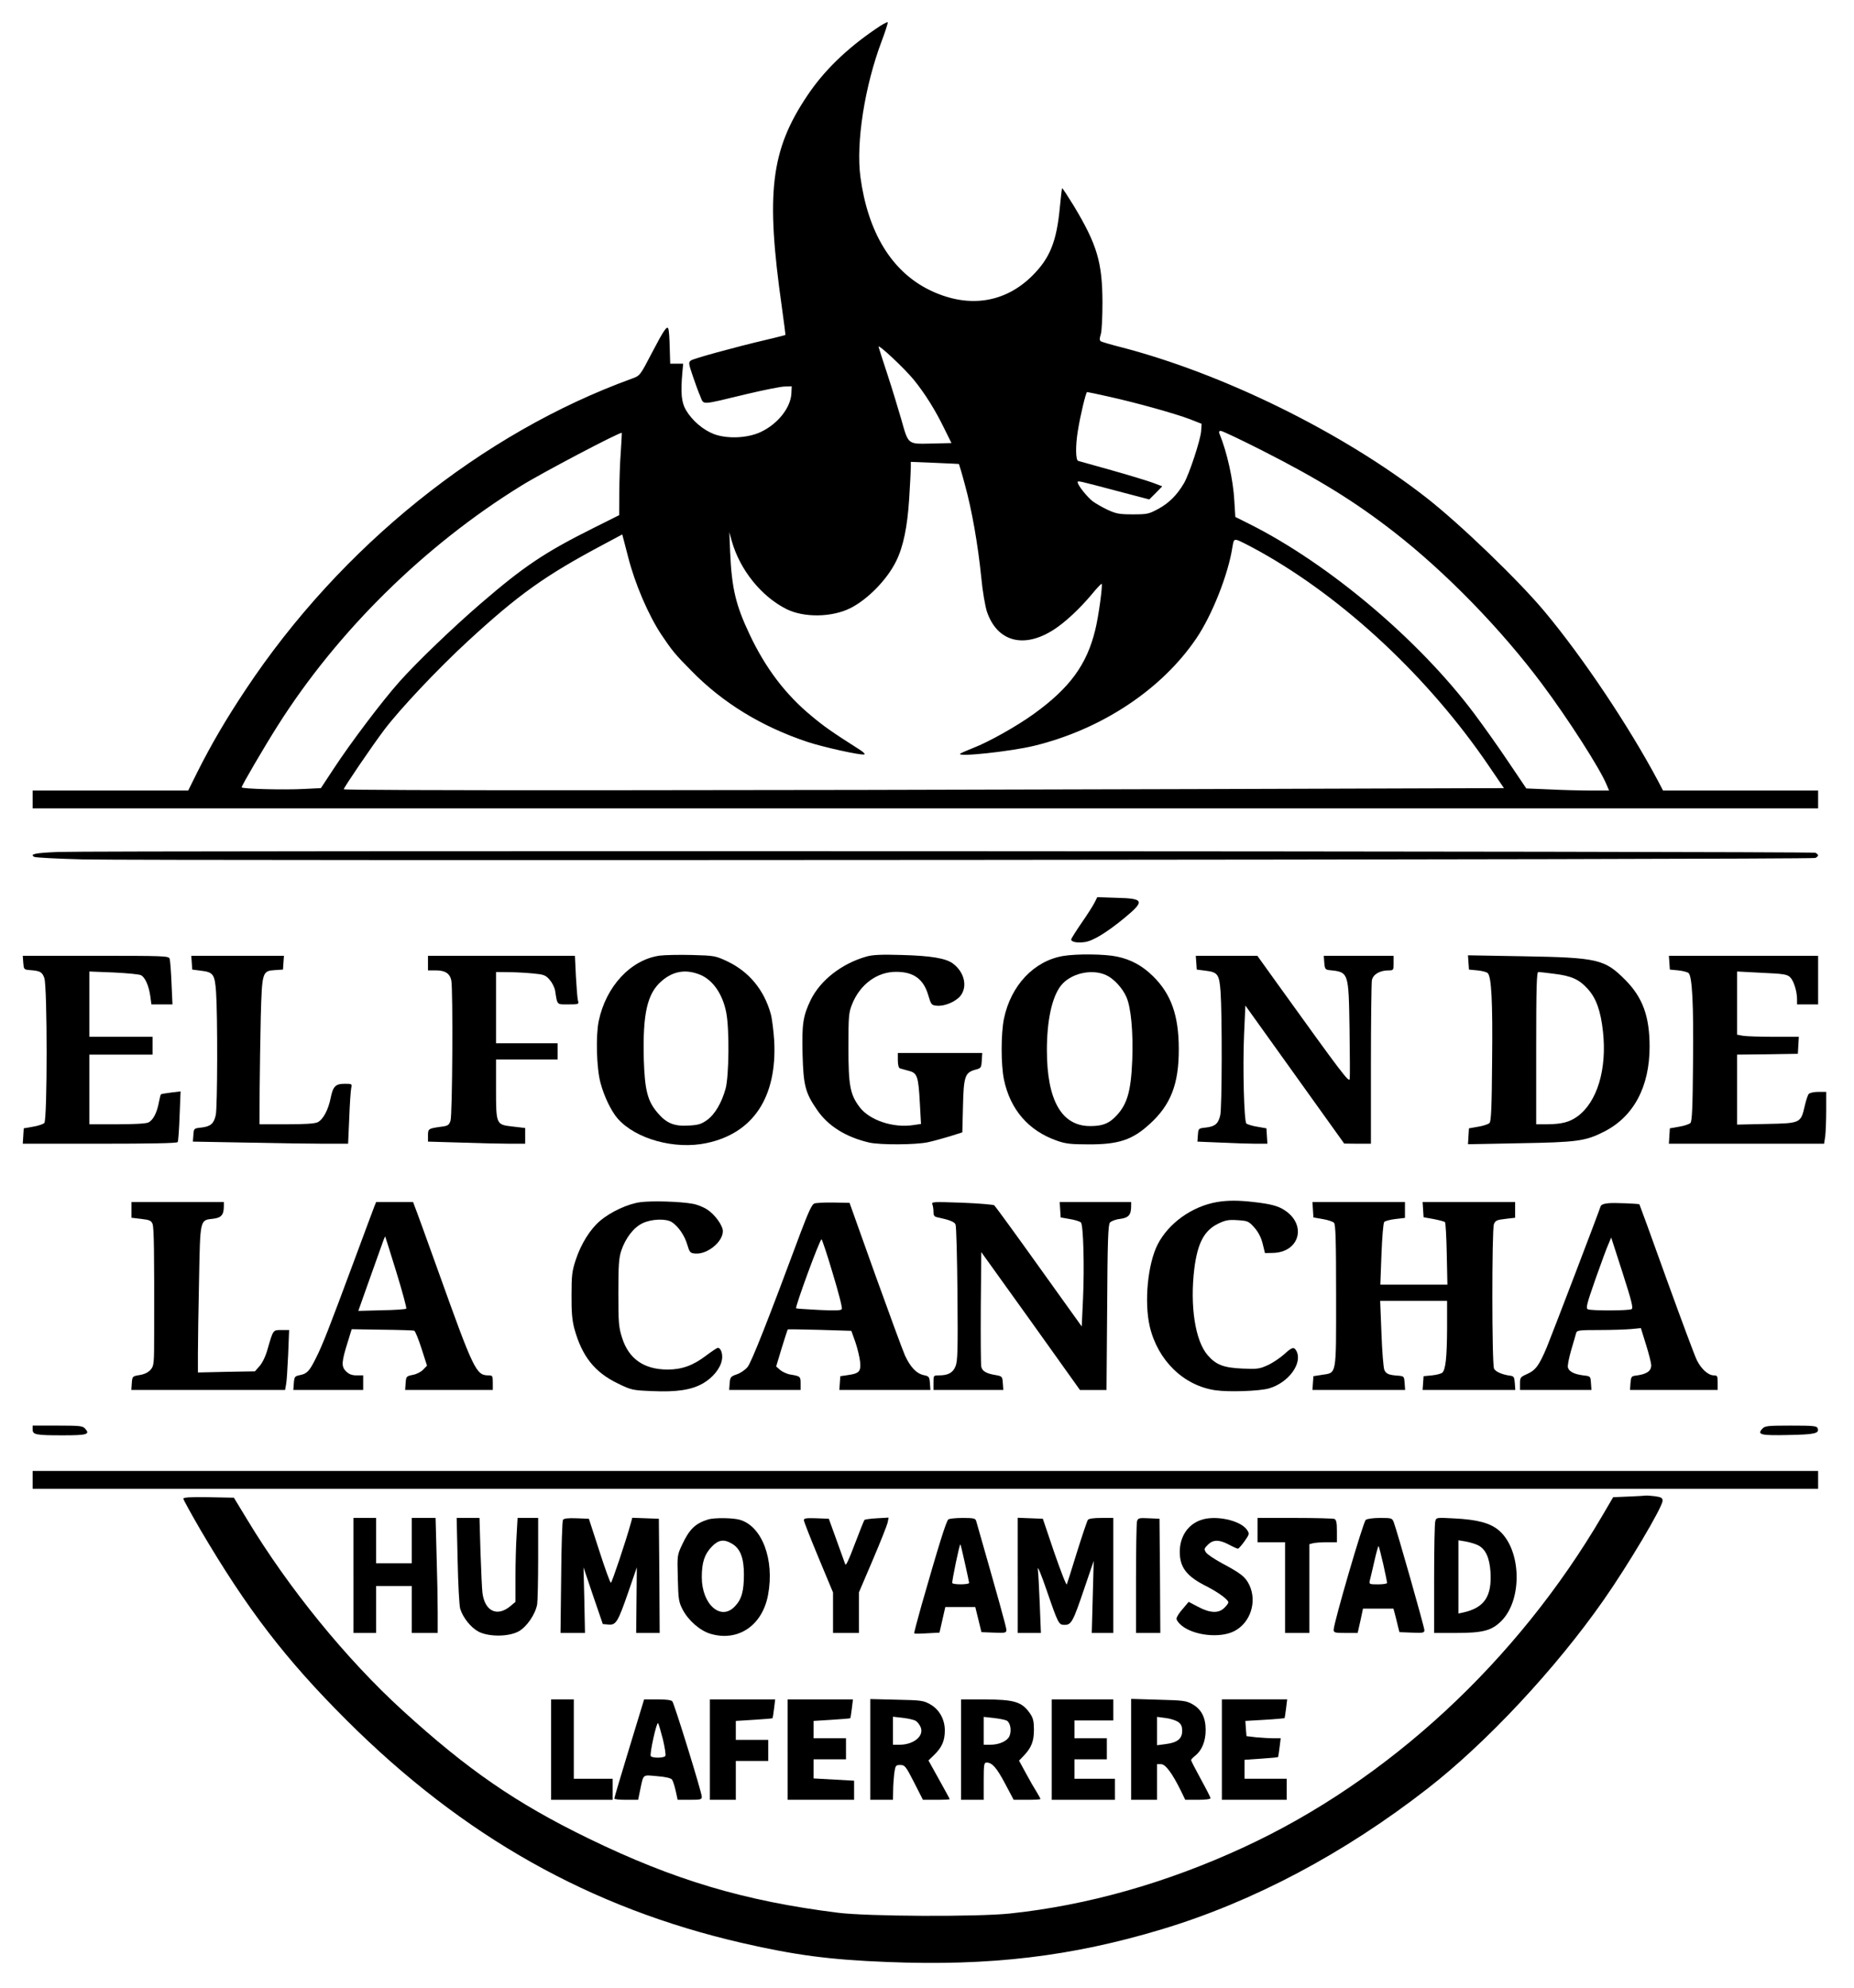
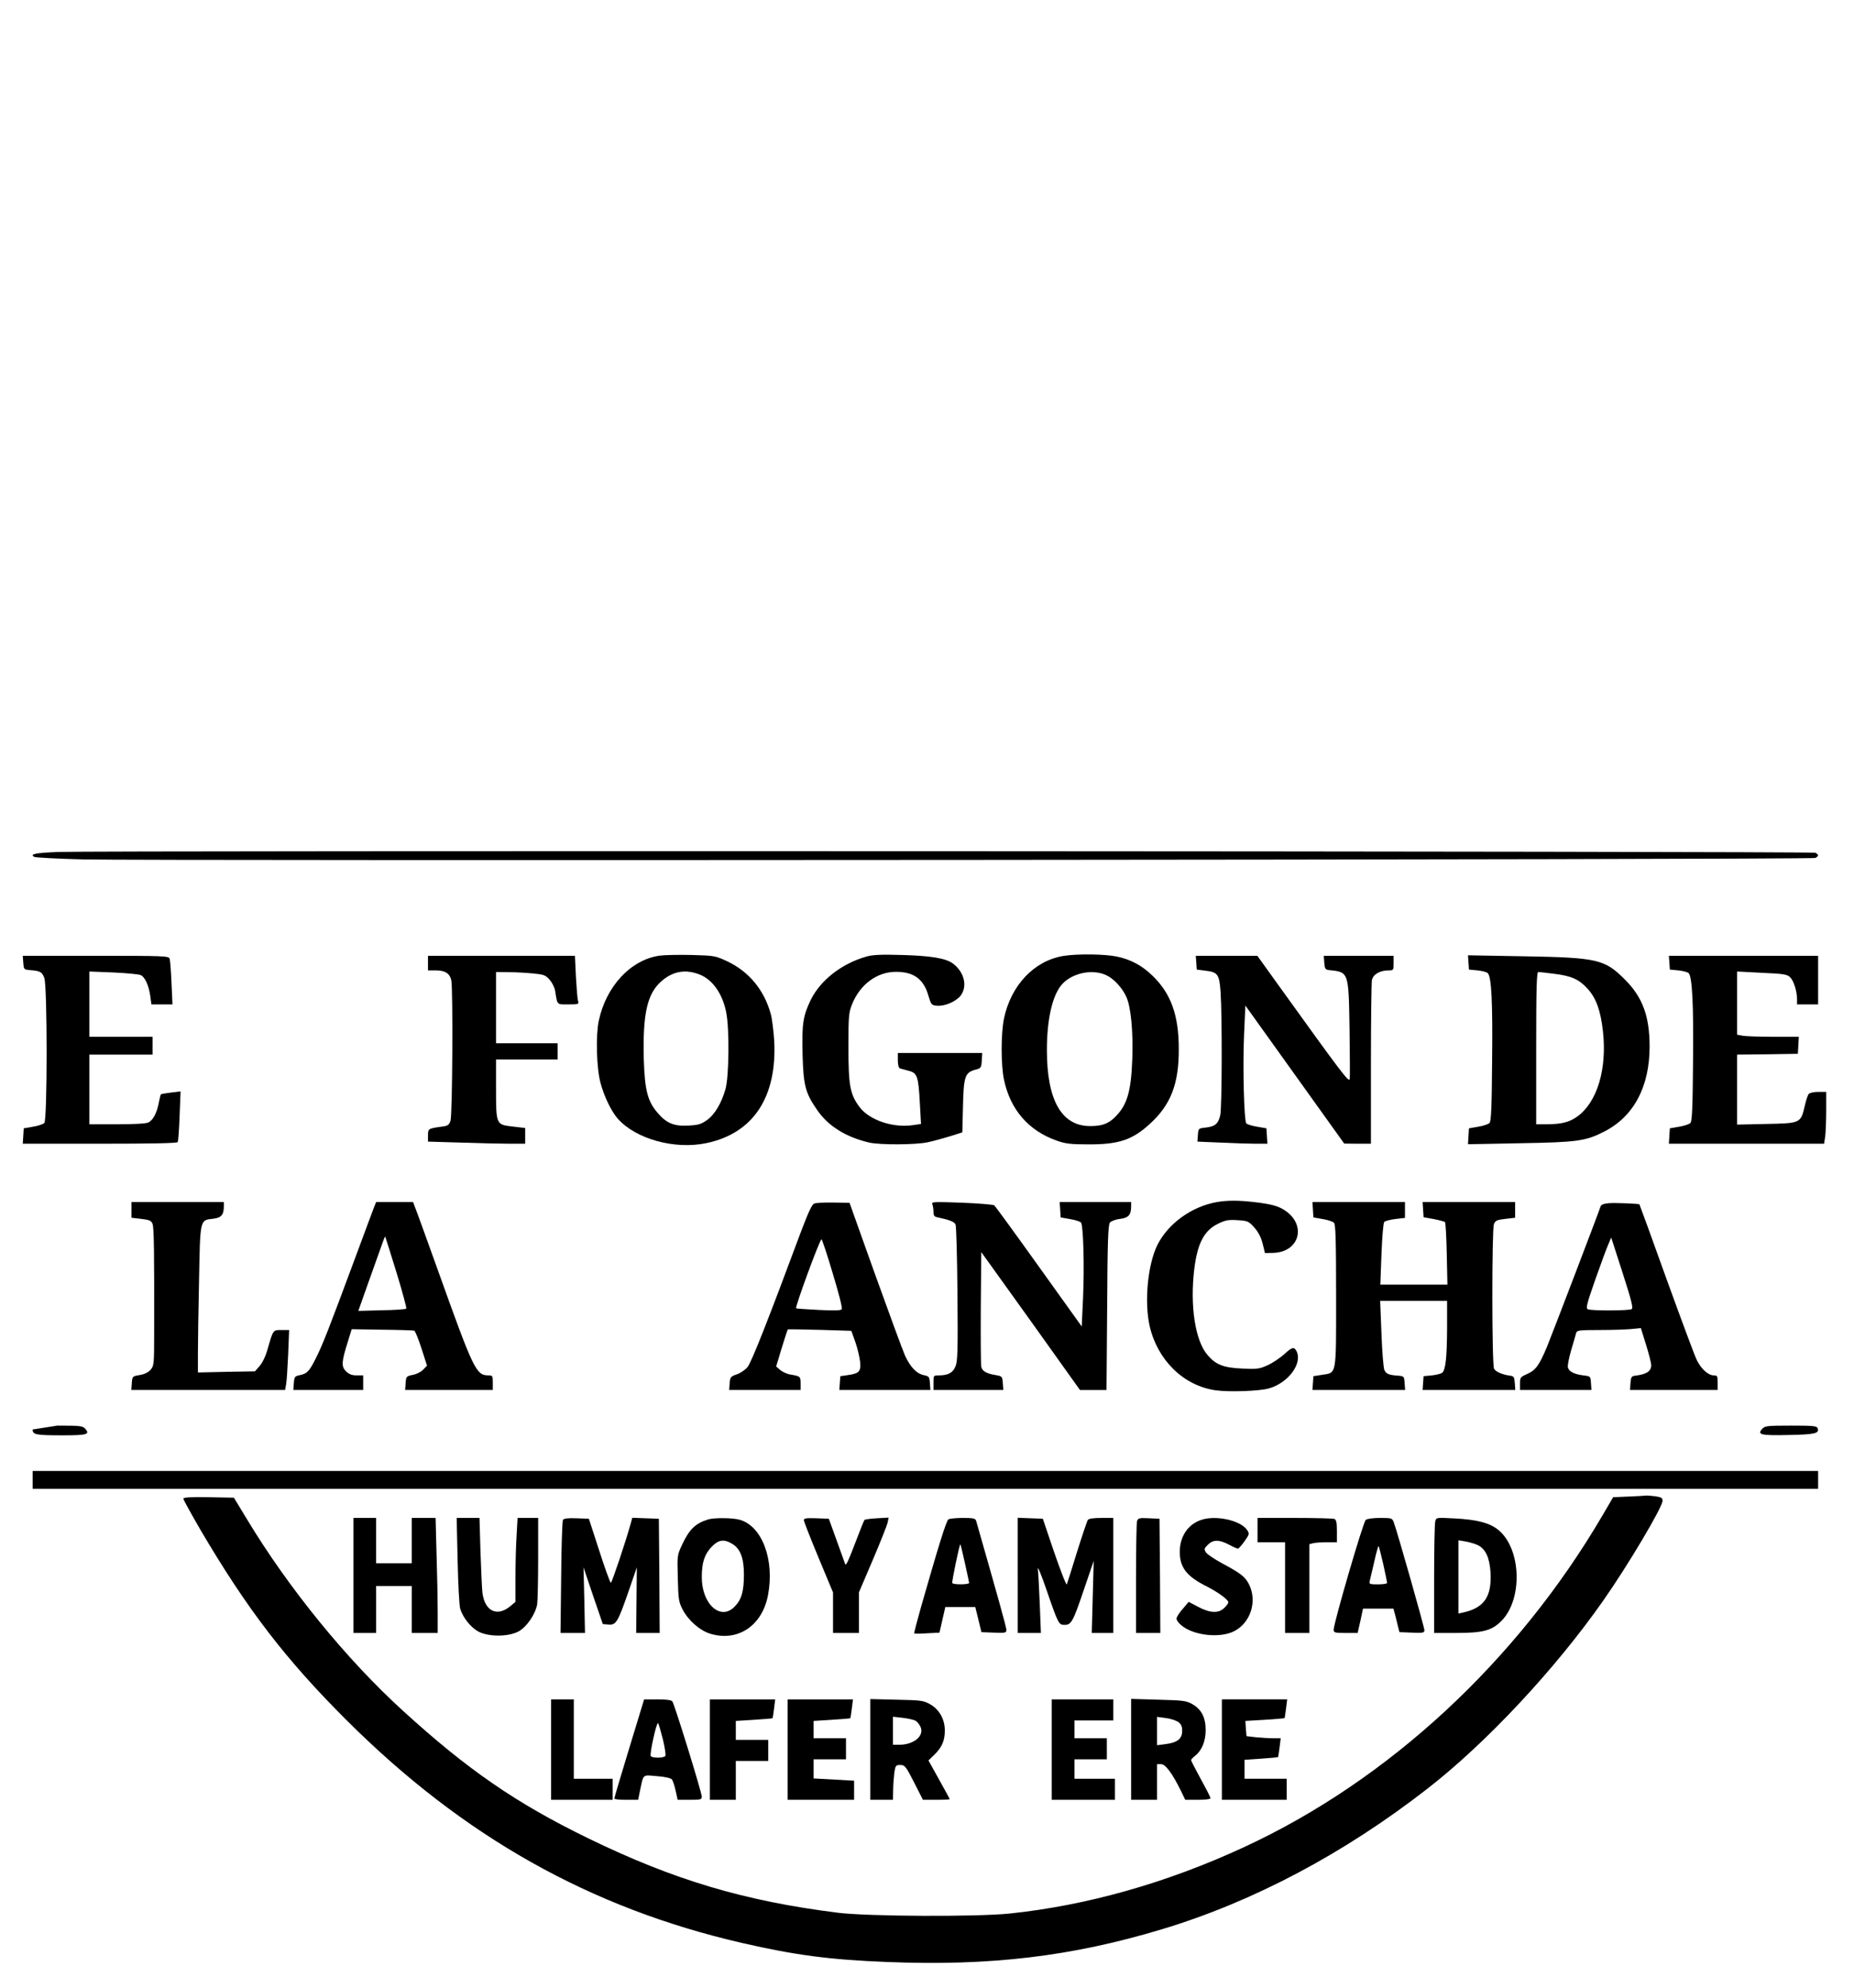
<svg xmlns="http://www.w3.org/2000/svg" version="1.0" width="858pt" height="920pt" viewBox="0 0 1144 1227" preserveAspectRatio="xMidYMid meet">
  <g transform="translate(0,1227) scale(0.1,-0.1)" fill="#000000" stroke="none">
-     <path d="M5400 12089 c-180 -123 -319 -259 -420 -411 -225 -336 -256 -599 -156 -1303 13 -93 23 -171 22 -173 -2 -1 -52 -14 -112 -28 -208 -49 -454 -117 -471 -129 -16 -12 -15 -18 11 -95 15 -45 36 -102 47 -127 23 -54 -3 -55 284 14 105 25 210 46 235 47 l45 1 -2 -43 c-4 -89 -85 -191 -192 -240 -81 -37 -203 -42 -285 -12 -68 26 -136 84 -174 149 -28 48 -33 106 -22 231 l5 55 -40 0 -40 0 -3 100 c-1 55 -5 106 -8 114 -8 24 -26 -2 -104 -151 -70 -135 -72 -137 -118 -154 -930 -337 -1800 -1037 -2386 -1919 -123 -185 -212 -337 -300 -512 l-56 -113 -480 0 -480 0 0 -55 0 -55 5510 0 5510 0 0 55 0 55 -479 0 -478 0 -33 63 c-177 332 -457 752 -694 1037 -161 194 -522 542 -734 708 -517 403 -1256 767 -1889 930 -59 15 -113 31 -120 35 -8 5 -9 17 0 45 6 20 10 109 10 197 -1 246 -33 355 -178 596 -37 60 -69 109 -71 107 -2 -2 -8 -55 -14 -118 -20 -211 -61 -313 -169 -421 -173 -173 -403 -204 -638 -88 -232 115 -378 355 -424 697 -28 211 26 560 132 840 22 58 38 110 37 114 -2 5 -37 -14 -78 -43z m239 -2164 c69 -85 133 -188 186 -297 l46 -93 -123 -3 c-149 -3 -142 -9 -187 150 -18 62 -55 185 -84 273 -29 88 -54 166 -56 174 -5 22 162 -135 218 -204z m1206 -104 c175 -39 406 -104 496 -138 l74 -29 -3 -45 c-4 -55 -73 -265 -106 -322 -43 -73 -92 -122 -158 -158 -59 -32 -69 -34 -158 -34 -83 0 -103 4 -155 28 -32 15 -74 39 -93 53 -34 27 -92 99 -92 117 0 11 -2 11 248 -55 l194 -51 40 40 40 41 -58 22 c-33 12 -147 47 -254 77 -107 30 -201 56 -207 58 -16 5 -17 94 -2 185 15 95 50 240 57 240 4 0 66 -13 137 -29z m948 -334 c346 -176 571 -315 812 -503 317 -247 657 -596 911 -936 159 -213 358 -522 399 -623 l15 -35 -112 0 c-62 0 -177 3 -256 7 l-143 6 -110 163 c-60 90 -156 225 -213 301 -341 454 -895 922 -1385 1168 l-88 44 -6 98 c-7 133 -46 305 -92 416 -5 12 -2 17 9 17 9 0 125 -55 259 -123z m-3963 -7 c-5 -63 -9 -177 -9 -252 l-1 -138 -160 -80 c-300 -150 -427 -235 -695 -466 -166 -143 -395 -362 -503 -484 -105 -118 -300 -376 -404 -535 l-79 -120 -102 -5 c-122 -7 -387 0 -387 10 0 11 139 249 224 383 368 581 905 1110 1499 1477 128 80 615 336 623 328 1 -2 -2 -55 -6 -118z m2087 -74 c1 -1 19 -60 38 -132 42 -153 79 -362 100 -569 8 -86 24 -177 35 -211 63 -185 227 -230 412 -111 69 44 159 128 233 216 32 39 60 69 63 67 7 -8 -19 -203 -40 -286 -52 -213 -157 -357 -379 -517 -105 -76 -280 -174 -374 -210 -38 -15 -74 -31 -80 -35 -26 -23 309 13 455 48 416 101 788 347 1002 663 98 144 198 398 223 564 7 44 10 48 30 43 13 -3 77 -36 142 -72 522 -292 1042 -779 1412 -1324 l92 -135 -1913 -6 c-2910 -9 -5248 -10 -5248 -1 0 10 171 262 250 367 96 127 329 375 517 548 313 288 475 404 836 596 l116 62 10 -38 c5 -21 17 -66 26 -100 42 -166 125 -359 205 -480 68 -101 84 -121 188 -226 192 -196 431 -342 712 -436 95 -32 334 -85 353 -78 7 2 -6 15 -28 29 -176 112 -221 144 -301 211 -158 131 -281 293 -379 501 -85 180 -110 282 -120 506 l-5 125 15 -55 c51 -179 183 -343 340 -421 107 -52 276 -50 390 6 107 53 228 176 284 290 45 90 70 214 81 387 5 84 10 170 10 190 l0 37 148 -6 c81 -3 148 -7 149 -7z" />
    <path d="M358 7011 c-142 -6 -177 -13 -149 -30 8 -5 145 -12 305 -16 421 -9 10668 -2 10689 9 9 4 17 12 17 16 0 4 -8 12 -17 16 -20 10 -10605 14 -10845 5z" />
-     <path d="M6754 6698 c-9 -18 -45 -75 -80 -125 -35 -51 -64 -97 -64 -102 0 -16 39 -23 85 -16 50 7 136 60 243 148 128 106 123 121 -48 125 l-119 4 -17 -34z" />
    <path d="M4070 6371 c-178 -25 -331 -189 -376 -403 -19 -89 -14 -292 11 -383 22 -83 66 -174 106 -220 111 -126 352 -193 549 -151 288 61 435 284 417 631 -4 61 -13 135 -21 165 -41 149 -134 262 -269 326 -73 34 -78 35 -218 39 -79 2 -169 0 -199 -4z m250 -118 c78 -32 139 -119 161 -234 20 -101 17 -390 -4 -469 -25 -89 -66 -159 -116 -195 -36 -25 -54 -30 -115 -33 -88 -5 -135 15 -189 79 -62 72 -79 140 -85 331 -7 282 21 406 111 483 71 61 149 74 237 38z" />
    <path d="M5345 6365 c-153 -44 -283 -146 -343 -268 -47 -98 -55 -148 -50 -336 5 -190 17 -237 88 -340 68 -101 178 -170 324 -204 68 -15 287 -14 361 2 33 7 94 24 137 37 l76 24 4 158 c4 185 12 210 73 228 39 10 40 12 43 57 l3 47 -260 0 -261 0 0 -45 c0 -28 5 -47 13 -50 6 -2 31 -9 54 -15 53 -13 60 -33 69 -202 l7 -126 -48 -7 c-124 -19 -270 30 -331 111 -59 78 -69 134 -69 369 0 196 2 214 23 267 49 122 155 200 272 199 108 0 169 -45 198 -145 17 -58 20 -61 52 -64 46 -5 114 23 145 59 47 57 27 148 -46 202 -44 32 -135 47 -314 52 -129 4 -182 1 -220 -10z" />
    <path d="M6561 6369 c-180 -30 -323 -181 -366 -387 -19 -93 -19 -285 0 -376 39 -186 152 -316 326 -377 53 -19 86 -23 194 -23 187 -1 272 27 380 126 130 118 180 248 179 463 0 206 -47 339 -159 449 -66 65 -136 103 -222 121 -74 16 -247 18 -332 4z m264 -118 c47 -21 101 -79 126 -136 28 -64 42 -212 36 -385 -8 -206 -33 -286 -113 -362 -39 -36 -77 -49 -146 -49 -177 -1 -268 159 -268 469 0 182 31 325 85 396 59 77 190 108 280 67z" />
    <path d="M142 6328 c3 -41 4 -43 38 -46 67 -5 78 -11 92 -49 19 -54 19 -876 0 -895 -7 -7 -38 -18 -70 -23 l-57 -10 -3 -48 -3 -47 475 0 c314 0 477 3 481 10 4 6 9 79 12 162 l6 151 -58 -7 c-33 -4 -61 -9 -63 -11 -3 -2 -8 -25 -13 -50 -12 -65 -36 -110 -65 -124 -15 -7 -89 -11 -194 -11 l-170 0 0 215 0 215 195 0 195 0 0 55 0 55 -195 0 -195 0 0 202 0 201 151 -6 c82 -4 158 -11 168 -17 25 -13 48 -65 57 -128 l7 -52 65 0 65 0 -6 133 c-3 72 -8 140 -12 150 -7 16 -38 17 -457 17 l-449 0 3 -42z" />
-     <path d="M1182 6328 l3 -43 54 -7 c76 -9 85 -22 93 -131 10 -140 9 -717 -2 -761 -12 -52 -31 -69 -87 -76 -48 -5 -48 -5 -51 -46 l-3 -41 332 -6 c183 -4 398 -7 479 -7 l147 0 7 158 c3 86 9 169 12 185 6 26 5 27 -39 27 -58 0 -73 -15 -88 -89 -14 -71 -46 -131 -79 -148 -17 -9 -78 -13 -192 -13 l-168 0 1 213 c1 116 4 321 7 453 8 278 9 281 91 286 l46 3 3 43 3 42 -286 0 -286 0 3 -42z" />
    <path d="M2640 6325 l0 -45 48 0 c58 0 87 -19 96 -62 11 -57 7 -832 -5 -866 -9 -27 -16 -32 -57 -37 -80 -11 -82 -13 -82 -54 l0 -38 203 -6 c111 -4 246 -7 300 -7 l97 0 0 48 0 49 -77 9 c-103 12 -103 10 -103 237 l0 177 190 0 190 0 0 50 0 50 -190 0 -190 0 0 220 0 220 78 -1 c42 0 110 -4 151 -8 65 -6 77 -10 102 -39 15 -17 31 -48 34 -69 14 -89 9 -83 81 -83 64 0 66 1 60 23 -4 12 -9 79 -13 150 l-6 127 -454 0 -453 0 0 -45z" />
    <path d="M7382 6328 l3 -43 54 -7 c76 -9 85 -22 93 -131 10 -140 9 -717 -2 -761 -12 -52 -31 -69 -87 -76 -48 -5 -48 -5 -51 -46 l-3 -41 143 -6 c79 -4 176 -7 216 -7 l73 0 -3 47 -3 48 -57 10 c-32 5 -62 15 -67 20 -14 15 -23 344 -14 549 l8 179 305 -426 305 -426 83 -1 82 0 0 489 c0 269 3 503 6 521 8 36 49 60 104 60 29 0 30 2 30 45 l0 45 -216 0 -215 0 3 -42 c3 -37 6 -43 28 -46 124 -13 122 -7 128 -367 2 -154 3 -291 1 -305 -4 -25 -46 31 -443 583 l-127 177 -190 0 -190 0 3 -42z" />
    <path d="M9062 6329 l3 -44 52 -5 c29 -3 57 -10 64 -17 23 -23 31 -177 27 -540 -2 -285 -6 -375 -16 -385 -7 -7 -38 -18 -70 -23 l-57 -10 -3 -49 -3 -49 318 6 c356 6 407 13 521 71 183 92 282 277 282 525 0 188 -43 304 -150 412 -127 128 -170 138 -628 146 l-343 6 3 -44z m528 -70 c107 -13 154 -34 206 -91 54 -58 82 -137 96 -264 26 -232 -35 -437 -158 -526 -49 -35 -96 -47 -186 -48 l-68 0 0 470 c0 374 3 470 13 470 7 0 51 -5 97 -11z" />
    <path d="M10302 6328 l3 -43 52 -5 c29 -3 58 -11 64 -17 22 -22 31 -194 27 -550 -2 -277 -6 -365 -16 -375 -7 -7 -38 -18 -70 -23 l-57 -10 -3 -48 -3 -47 479 0 479 0 7 46 c3 26 6 98 6 160 l0 114 -49 0 c-27 0 -53 -6 -59 -13 -6 -7 -17 -41 -25 -76 -24 -104 -26 -105 -237 -109 l-180 -4 0 216 0 216 188 2 187 3 3 53 3 52 -153 0 c-84 0 -170 3 -190 6 l-38 7 0 195 0 195 153 -8 c132 -6 155 -9 174 -27 22 -21 43 -86 43 -137 l0 -31 65 0 65 0 0 150 0 150 -461 0 -460 0 3 -42z" />
-     <path d="M3950 4849 c-76 -10 -184 -60 -249 -116 -60 -51 -116 -141 -148 -237 -24 -72 -27 -97 -27 -221 -1 -104 4 -156 17 -205 47 -172 126 -272 271 -341 82 -40 90 -41 208 -46 152 -7 245 7 316 48 59 34 107 92 116 144 7 35 -6 75 -25 75 -5 0 -38 -22 -74 -49 -77 -59 -148 -85 -235 -85 -147 0 -241 66 -282 196 -21 66 -23 92 -23 278 0 170 3 214 18 260 26 77 76 143 131 169 55 27 145 30 181 7 40 -26 79 -83 95 -138 15 -50 18 -53 50 -56 74 -6 170 72 170 138 0 35 -49 103 -97 134 -21 14 -60 30 -88 35 -74 14 -251 20 -325 10z" />
    <path d="M7510 4850 c-155 -27 -300 -131 -367 -263 -61 -121 -83 -355 -48 -506 50 -210 210 -365 406 -393 84 -12 275 -5 331 12 120 35 208 156 168 231 -15 27 -27 24 -77 -22 -25 -22 -69 -52 -100 -66 -50 -23 -64 -25 -156 -21 -116 5 -163 23 -214 82 -78 88 -111 306 -83 535 20 158 61 235 146 277 46 22 64 26 121 22 63 -4 68 -6 104 -46 25 -29 41 -60 51 -100 l14 -57 50 1 c162 4 209 170 75 261 -42 29 -89 41 -194 53 -94 11 -162 11 -227 0z" />
    <path d="M810 4801 l0 -48 60 -7 c52 -6 62 -11 70 -31 9 -23 11 -177 10 -662 0 -205 -1 -213 -22 -238 -15 -17 -38 -28 -68 -33 -44 -7 -45 -8 -48 -50 l-3 -42 474 0 475 0 6 33 c4 17 9 101 13 185 l6 152 -47 0 c-53 0 -51 3 -86 -118 -12 -44 -32 -85 -50 -105 l-28 -32 -176 -3 -176 -4 0 120 c0 65 3 268 7 451 7 379 5 369 87 378 51 6 66 24 66 79 l0 24 -285 0 -285 0 0 -49z" />
    <path d="M2309 4823 c-6 -16 -62 -165 -124 -333 -154 -415 -196 -524 -238 -606 -40 -80 -54 -94 -100 -103 -29 -6 -32 -10 -35 -49 l-3 -42 215 0 216 0 0 45 0 45 -40 0 c-30 0 -47 7 -66 25 -30 30 -28 58 12 185 l23 75 188 -3 c103 -1 193 -4 198 -6 6 -2 26 -51 45 -110 l34 -106 -24 -25 c-12 -13 -41 -28 -64 -32 -40 -8 -41 -10 -44 -51 l-3 -42 270 0 271 0 0 45 c0 42 -2 45 -26 45 -77 0 -91 29 -315 655 -71 198 -134 372 -141 388 l-10 27 -114 0 -114 0 -11 -27z m136 -406 c37 -120 64 -221 61 -225 -4 -4 -72 -9 -152 -10 l-144 -4 51 144 c28 78 65 182 82 230 17 49 31 87 33 85 1 -1 32 -100 69 -220z" />
    <path d="M5024 4841 c-15 -7 -36 -53 -83 -177 -201 -541 -305 -805 -329 -833 -15 -18 -45 -38 -67 -45 -37 -13 -40 -17 -43 -55 l-3 -41 220 0 221 0 0 40 c0 43 -2 45 -62 55 -21 3 -49 16 -64 28 l-25 22 34 113 c19 62 36 114 38 116 2 1 91 0 198 -3 l194 -6 25 -70 c13 -38 26 -93 29 -120 6 -61 -5 -73 -74 -83 l-48 -7 -3 -43 -3 -42 281 0 281 0 -3 42 c-3 39 -6 43 -36 49 -46 9 -85 50 -118 122 -15 34 -98 260 -185 502 l-157 440 -99 2 c-54 1 -107 -2 -119 -6z m114 -431 c35 -115 61 -214 56 -221 -5 -9 -42 -10 -143 -5 -74 4 -137 8 -139 10 -7 8 146 426 157 426 3 0 35 -94 69 -210z" />
    <path d="M5753 4836 c4 -10 7 -31 7 -47 0 -23 5 -30 28 -34 70 -15 101 -27 108 -43 5 -9 10 -202 12 -428 3 -351 1 -417 -12 -448 -16 -40 -46 -56 -102 -56 -34 0 -34 0 -34 -45 l0 -45 216 0 215 0 -3 42 c-3 41 -4 43 -45 50 -56 9 -82 24 -88 51 -3 12 -4 176 -3 365 l3 343 305 -425 304 -426 82 0 82 0 4 508 c2 410 6 512 17 525 7 9 35 20 63 23 53 7 68 25 68 80 l0 24 -221 0 -220 0 3 -47 3 -48 57 -10 c32 -5 62 -15 68 -21 15 -15 22 -271 13 -470 l-8 -172 -265 370 c-145 203 -269 373 -275 378 -5 4 -95 12 -199 16 -177 6 -189 6 -183 -10z" />
    <path d="M8102 4803 l3 -48 57 -10 c32 -5 63 -16 70 -23 10 -10 13 -108 13 -451 0 -502 5 -473 -89 -488 l-51 -8 -3 -43 -3 -42 286 0 286 0 -3 43 c-3 40 -4 42 -38 45 -60 4 -76 11 -87 35 -6 13 -14 115 -18 225 l-8 202 207 0 206 0 0 -172 c-1 -177 -9 -251 -29 -271 -6 -6 -35 -14 -64 -17 l-52 -5 -3 -42 -3 -43 286 0 286 0 -3 43 c-3 36 -6 42 -28 45 -48 6 -90 24 -100 43 -14 25 -14 857 -1 892 9 23 18 27 71 33 l60 7 0 48 0 49 -286 0 -285 0 3 -47 3 -47 62 -11 c35 -7 66 -15 70 -19 4 -4 9 -92 11 -196 l4 -190 -207 0 -207 0 7 188 c4 103 11 192 17 199 5 6 36 14 68 18 l60 7 0 49 0 49 -286 0 -285 0 3 -47z" />
    <path d="M9929 4843 c-33 -3 -48 -9 -52 -21 -10 -33 -295 -779 -331 -867 -48 -114 -69 -143 -123 -167 -40 -18 -43 -21 -43 -58 l0 -40 221 0 220 0 -3 43 c-3 42 -3 42 -48 47 -54 7 -87 23 -94 48 -4 10 6 59 20 108 14 49 29 97 31 107 5 15 20 17 143 17 75 0 164 3 196 6 l60 6 32 -103 c18 -57 32 -114 32 -126 0 -38 -30 -57 -100 -65 -22 -3 -25 -9 -28 -45 l-3 -43 270 0 271 0 0 45 c0 41 -2 45 -24 45 -34 0 -77 39 -104 93 -13 25 -97 252 -188 503 -90 252 -166 459 -167 460 -6 4 -148 10 -188 7z m140 -654 c-16 -10 -246 -11 -270 -1 -14 6 -7 32 47 187 35 99 71 197 81 218 l16 38 70 -217 c56 -175 67 -218 56 -225z" />
-     <path d="M200 3446 c0 -32 18 -36 187 -36 149 0 169 6 137 41 -15 17 -31 19 -171 19 l-153 0 0 -24z" />
+     <path d="M200 3446 c0 -32 18 -36 187 -36 149 0 169 6 137 41 -15 17 -31 19 -171 19 z" />
    <path d="M10875 3450 c-33 -36 -9 -42 163 -38 164 3 191 10 179 42 -5 14 -30 16 -165 16 -147 0 -160 -2 -177 -20z" />
    <path d="M200 3135 l0 -55 5510 0 5510 0 0 55 0 55 -5510 0 -5510 0 0 -55z" />
    <path d="M10050 3032 l-95 -4 -65 -111 c-528 -902 -1322 -1637 -2213 -2049 -477 -221 -969 -360 -1447 -410 -202 -21 -879 -18 -1060 5 -575 72 -1010 201 -1538 458 -445 216 -747 424 -1147 789 -349 318 -706 757 -961 1180 l-82 135 -156 3 c-111 2 -156 -1 -156 -9 0 -6 48 -93 106 -193 288 -490 526 -800 903 -1176 719 -717 1502 -1158 2441 -1374 328 -75 538 -103 892 -117 637 -26 1141 34 1698 202 564 170 1124 467 1639 868 363 282 789 738 1085 1161 151 215 366 577 366 616 0 18 -8 22 -46 28 -26 3 -52 5 -58 4 -6 -1 -54 -4 -106 -6z" />
    <path d="M2180 2545 l0 -355 70 0 70 0 0 145 0 145 110 0 110 0 0 -145 0 -145 80 0 80 0 0 128 c0 71 -3 231 -7 355 l-6 227 -74 0 -73 0 0 -140 0 -140 -110 0 -110 0 0 140 0 140 -70 0 -70 0 0 -355z" />
    <path d="M2823 2638 c3 -148 10 -279 16 -299 17 -55 66 -116 113 -141 65 -33 186 -32 248 2 51 29 103 106 114 167 3 21 6 149 6 286 l0 247 -63 0 -64 0 -6 -107 c-4 -58 -7 -175 -7 -259 l0 -152 -31 -26 c-82 -69 -159 -32 -173 83 -3 25 -8 139 -12 254 l-6 207 -70 0 -71 0 6 -262z" />
    <path d="M3473 2888 c-4 -7 -10 -167 -11 -355 l-4 -343 76 0 75 0 -4 203 -5 202 59 -175 60 -175 35 -3 c47 -4 58 15 123 202 l52 151 -2 -203 -2 -202 73 0 72 0 -2 353 -3 352 -82 3 -82 3 -9 -33 c-32 -116 -117 -368 -123 -368 -5 0 -37 89 -72 198 l-64 197 -76 3 c-53 2 -78 -1 -84 -10z" />
    <path d="M4370 2891 c-80 -25 -116 -60 -160 -153 -32 -68 -32 -68 -28 -210 3 -132 6 -147 30 -194 35 -67 107 -130 171 -149 171 -51 321 51 356 240 41 219 -38 426 -176 464 -43 12 -155 13 -193 2z m148 -151 c50 -30 72 -88 72 -189 0 -102 -14 -154 -56 -197 -86 -92 -204 12 -204 180 0 90 16 141 61 188 42 44 76 49 127 18z" />
    <path d="M4960 2886 c0 -8 41 -112 90 -230 l90 -216 0 -125 0 -125 80 0 80 0 0 126 0 125 85 199 c47 110 88 214 92 231 l6 31 -71 -4 c-39 -2 -74 -7 -78 -10 -3 -4 -30 -71 -60 -150 -38 -101 -55 -137 -59 -123 -4 11 -28 79 -54 150 l-47 130 -77 3 c-63 2 -77 0 -77 -12z" />
    <path d="M5852 2891 c-13 -8 -62 -167 -167 -534 -26 -92 -46 -169 -44 -170 2 -2 38 -2 80 1 l76 4 18 79 18 79 93 0 92 0 19 -77 19 -78 77 -3 c71 -3 77 -1 77 17 0 16 -52 202 -187 674 -5 14 -17 17 -82 17 -42 0 -82 -4 -89 -9z m102 -270 c14 -63 26 -118 26 -122 0 -11 -97 -12 -104 -1 -4 7 45 244 50 239 2 -1 14 -53 28 -116z" />
    <path d="M6280 2545 l0 -355 71 0 72 0 -7 178 c-4 97 -9 195 -12 217 -2 22 22 -37 54 -130 73 -212 75 -215 112 -215 41 0 52 21 120 222 l59 173 -6 -222 -6 -223 66 0 67 0 0 355 0 355 -74 0 c-47 0 -77 -4 -83 -12 -5 -7 -35 -96 -67 -198 -31 -102 -60 -192 -63 -200 -3 -8 -37 80 -77 195 l-71 210 -77 3 -78 3 0 -356z" />
    <path d="M7016 2878 c-3 -13 -6 -173 -6 -355 l0 -333 75 0 75 0 -2 353 -3 352 -66 3 c-62 3 -67 1 -73 -20z" />
    <path d="M7407 2886 c-79 -29 -126 -102 -127 -194 0 -98 42 -153 169 -216 70 -36 131 -81 131 -97 0 -6 -11 -21 -25 -34 -34 -35 -88 -33 -161 6 l-59 31 -37 -44 c-21 -23 -38 -50 -38 -60 0 -9 13 -27 30 -41 75 -63 238 -81 326 -36 100 51 143 182 93 286 -24 49 -50 70 -168 133 -46 25 -91 55 -99 67 -13 20 -12 24 12 48 32 32 70 32 130 0 26 -14 51 -25 55 -25 4 0 22 20 40 45 31 44 32 47 17 70 -40 61 -199 95 -289 61z" />
    <path d="M7760 2825 l0 -75 85 0 85 0 0 -280 0 -280 75 0 75 0 0 274 0 274 23 6 c12 3 50 6 85 6 l62 0 0 69 c0 54 -4 70 -16 75 -9 3 -119 6 -245 6 l-229 0 0 -75z" />
    <path d="M8428 2888 c-16 -13 -198 -637 -198 -678 0 -18 7 -20 74 -20 l74 0 17 75 16 75 94 0 94 0 10 -37 c5 -21 14 -54 18 -73 l9 -35 77 -3 c68 -3 77 -1 77 15 0 19 -170 617 -189 666 -10 26 -13 27 -84 27 -43 0 -80 -5 -89 -12z m108 -273 c13 -59 24 -112 24 -116 0 -5 -25 -9 -56 -9 -53 0 -56 1 -51 23 3 12 16 66 28 119 12 54 24 96 26 94 3 -2 15 -52 29 -111z" />
    <path d="M8857 2879 c-4 -13 -7 -174 -7 -356 l0 -333 133 0 c168 0 222 14 282 74 132 132 124 440 -15 559 -54 46 -134 67 -275 74 -112 6 -112 6 -118 -18z m263 -147 c47 -23 72 -76 78 -166 9 -151 -38 -221 -170 -250 l-28 -6 0 226 0 226 43 -7 c23 -4 58 -14 77 -23z" />
    <path d="M3400 1470 l0 -310 190 0 190 0 0 65 0 65 -120 0 -120 0 0 245 0 245 -70 0 -70 0 0 -310z" />
    <path d="M3882 1478 c-51 -167 -92 -306 -92 -310 0 -5 33 -8 73 -8 l74 0 12 58 c22 104 13 96 105 88 52 -4 85 -12 92 -21 6 -8 16 -39 23 -70 l12 -55 75 0 c66 0 74 2 74 19 0 26 -169 573 -182 589 -7 8 -39 12 -92 12 l-82 0 -92 -302z m208 55 c12 -50 19 -97 15 -102 -8 -14 -82 -14 -90 -1 -8 13 36 213 45 203 4 -4 17 -49 30 -100z" />
    <path d="M4380 1470 l0 -310 80 0 80 0 0 120 0 120 100 0 100 0 0 65 0 65 -100 0 -100 0 0 59 0 58 112 7 c62 4 114 8 115 10 1 1 5 28 9 59 l7 57 -202 0 -201 0 0 -310z" />
    <path d="M4860 1470 l0 -310 205 0 205 0 0 59 0 59 -125 7 -125 7 0 59 0 59 100 0 100 0 0 65 0 65 -100 0 -100 0 0 54 0 53 112 7 c62 4 114 8 115 10 1 1 5 28 9 59 l7 57 -202 0 -201 0 0 -310z" />
    <path d="M5370 1471 l0 -311 70 0 70 0 1 58 c0 31 4 80 7 107 7 47 9 50 37 50 28 0 34 -7 85 -107 l55 -108 83 0 c45 0 82 2 82 4 0 3 -30 57 -66 122 l-65 117 37 36 c46 45 64 86 64 149 0 69 -34 130 -91 162 -41 23 -55 25 -206 28 l-163 4 0 -311z m281 176 c10 -6 24 -24 30 -39 22 -54 -43 -108 -131 -108 l-40 0 0 86 0 87 61 -7 c34 -4 70 -12 80 -19z" />
-     <path d="M5930 1470 l0 -310 70 0 70 0 0 115 c0 104 2 115 18 115 34 0 62 -32 114 -130 l53 -100 83 0 c45 0 82 2 82 5 0 3 -10 22 -23 43 -13 20 -43 72 -66 115 l-43 79 30 31 c47 50 62 89 62 160 0 50 -5 71 -22 97 -52 76 -96 89 -290 90 l-138 0 0 -310z m282 179 c22 -12 31 -59 18 -93 -12 -32 -62 -56 -120 -56 l-40 0 0 86 0 86 63 -7 c34 -4 70 -11 79 -16z" />
    <path d="M6490 1470 l0 -310 195 0 195 0 0 65 0 65 -125 0 -125 0 0 60 0 60 100 0 100 0 0 65 0 65 -100 0 -100 0 0 55 0 55 120 0 120 0 0 65 0 65 -190 0 -190 0 0 -310z" />
    <path d="M6980 1471 l0 -311 80 0 80 0 0 110 0 110 25 0 c27 0 68 -55 122 -164 l27 -56 78 0 c44 0 78 4 78 10 0 5 -27 58 -60 118 -33 60 -60 113 -60 117 0 4 11 16 25 27 42 33 65 90 65 159 0 77 -26 128 -83 160 -38 21 -57 23 -209 27 l-168 5 0 -312z m290 170 c19 -14 25 -27 25 -56 0 -48 -30 -72 -102 -81 l-53 -7 0 88 0 87 53 -7 c28 -3 63 -15 77 -24z" />
    <path d="M7540 1470 l0 -310 200 0 200 0 0 65 0 65 -130 0 -130 0 0 59 0 58 102 7 c57 4 104 8 105 10 1 1 5 28 9 59 l7 57 -45 0 c-25 0 -72 3 -106 6 l-60 7 -4 47 -3 47 120 7 c66 4 121 9 122 10 1 1 5 28 9 59 l7 57 -202 0 -201 0 0 -310z" />
  </g>
</svg>